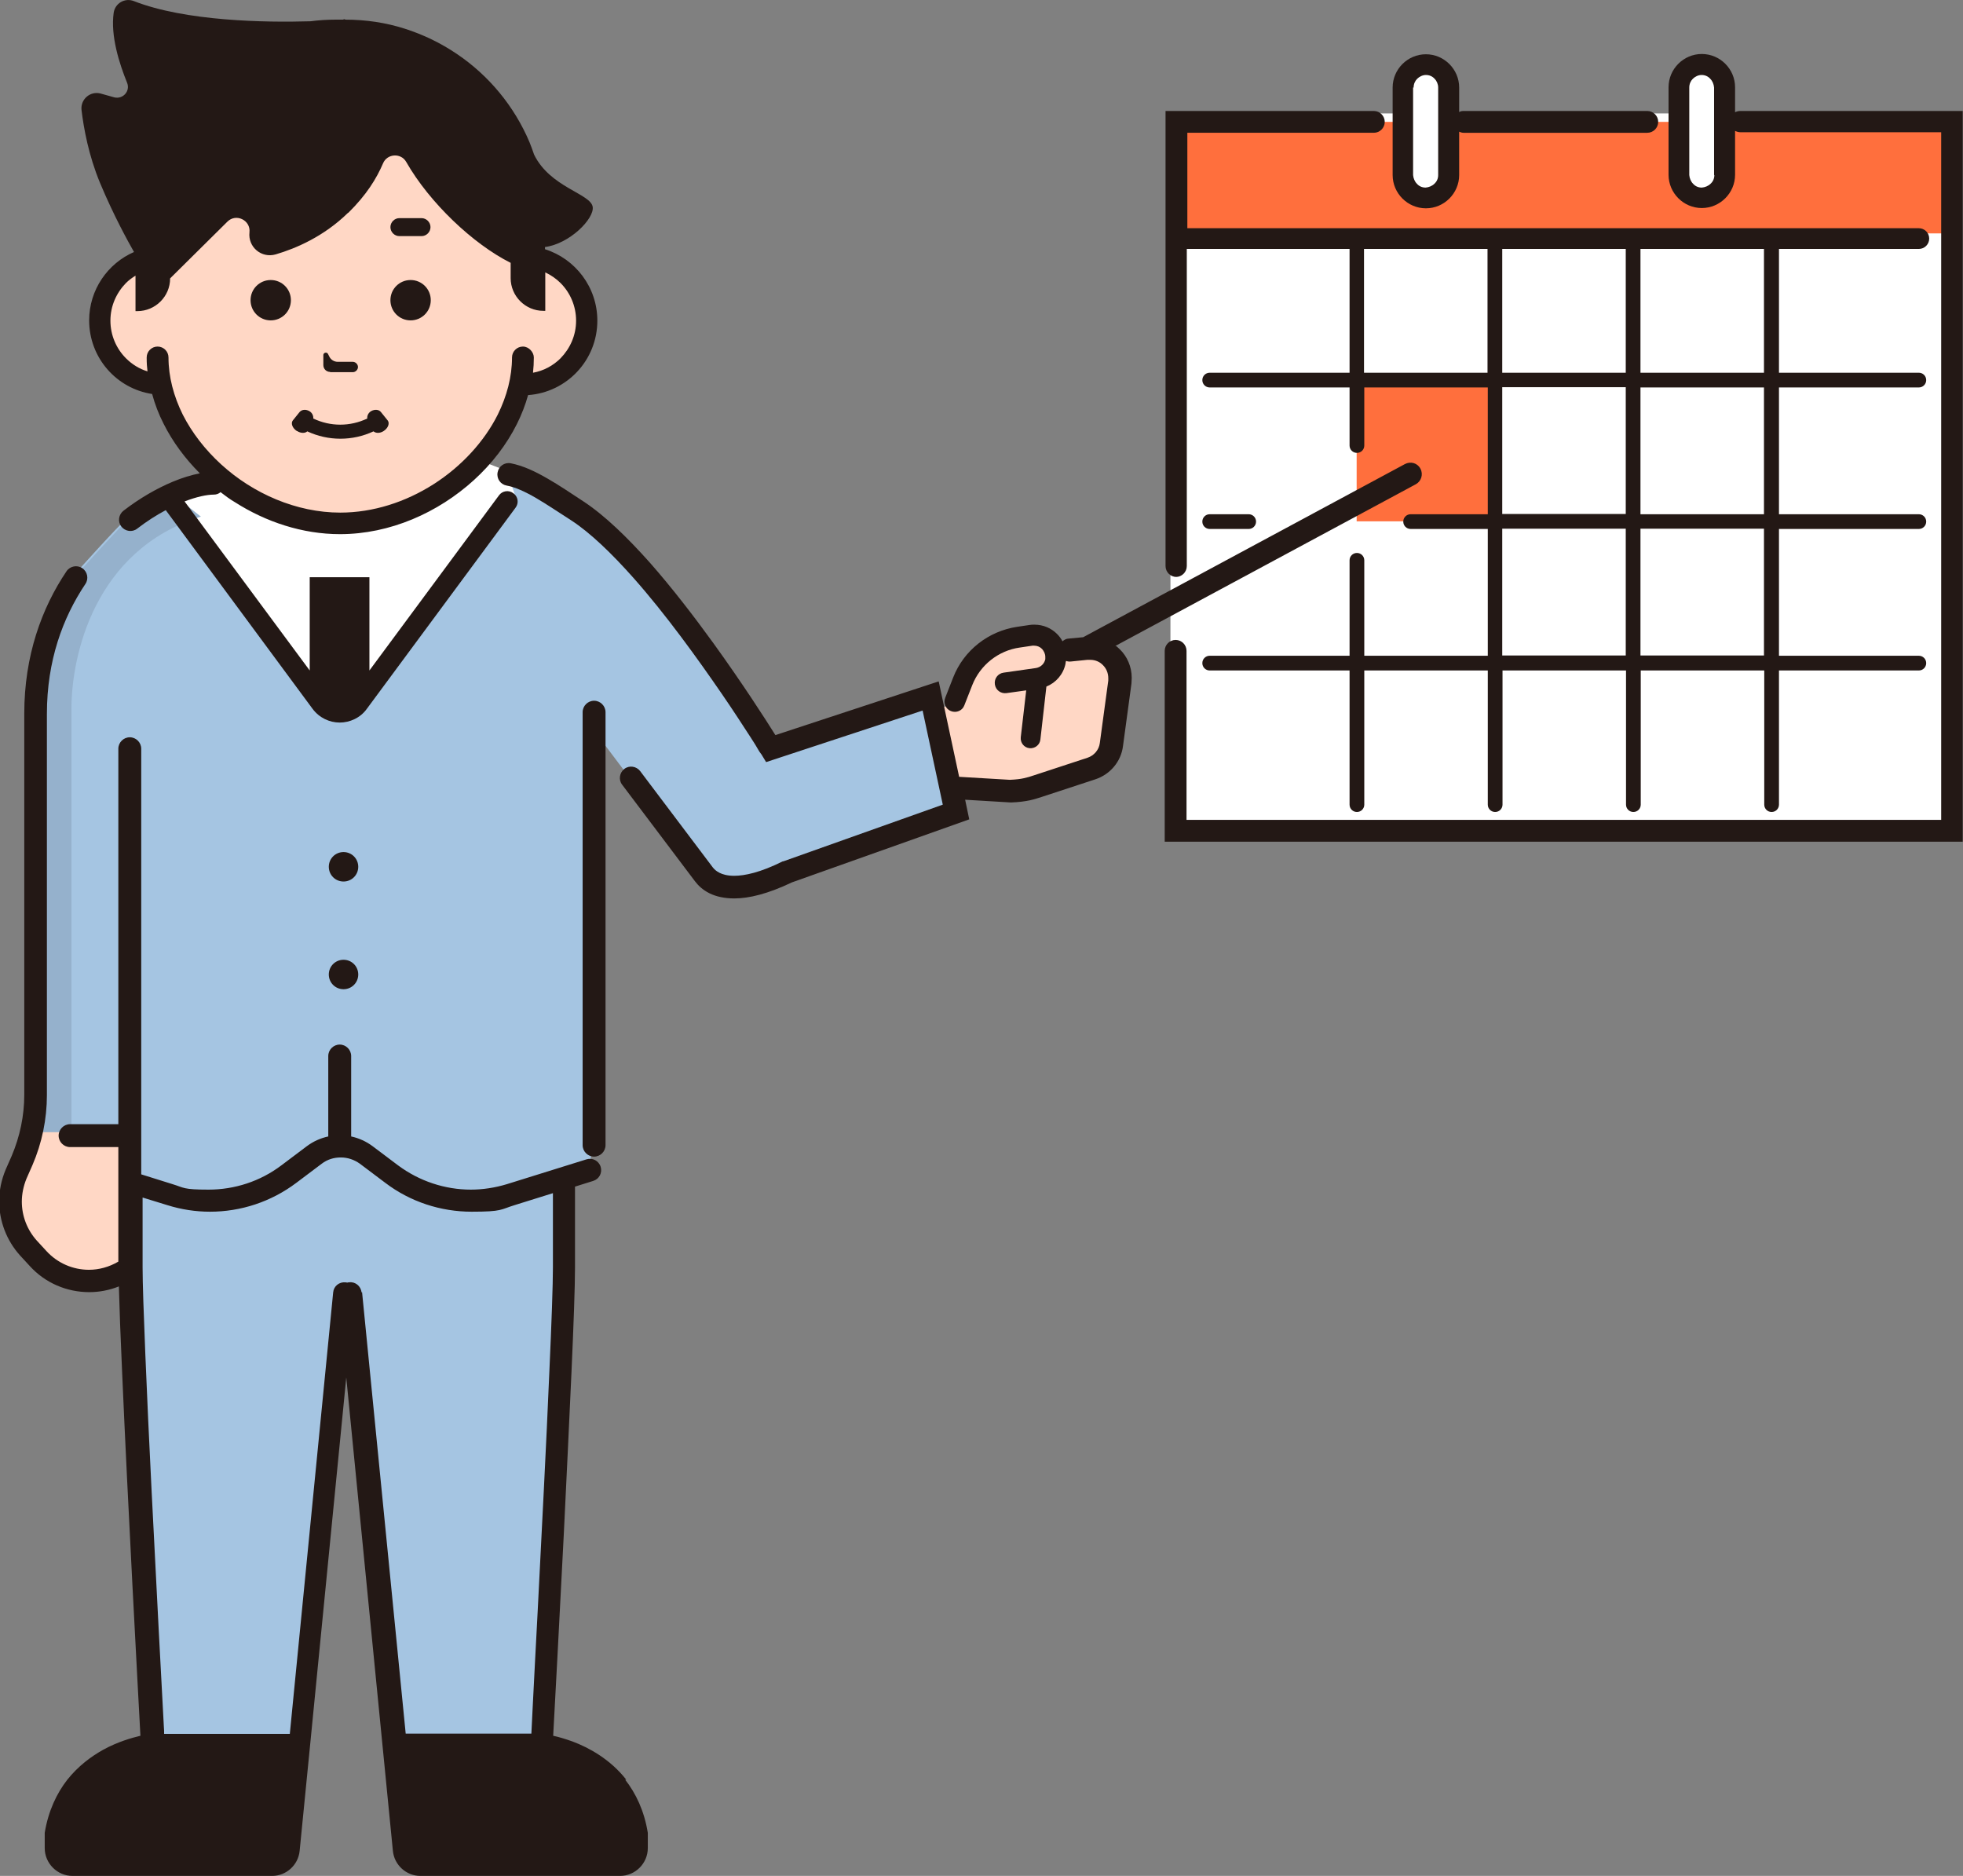
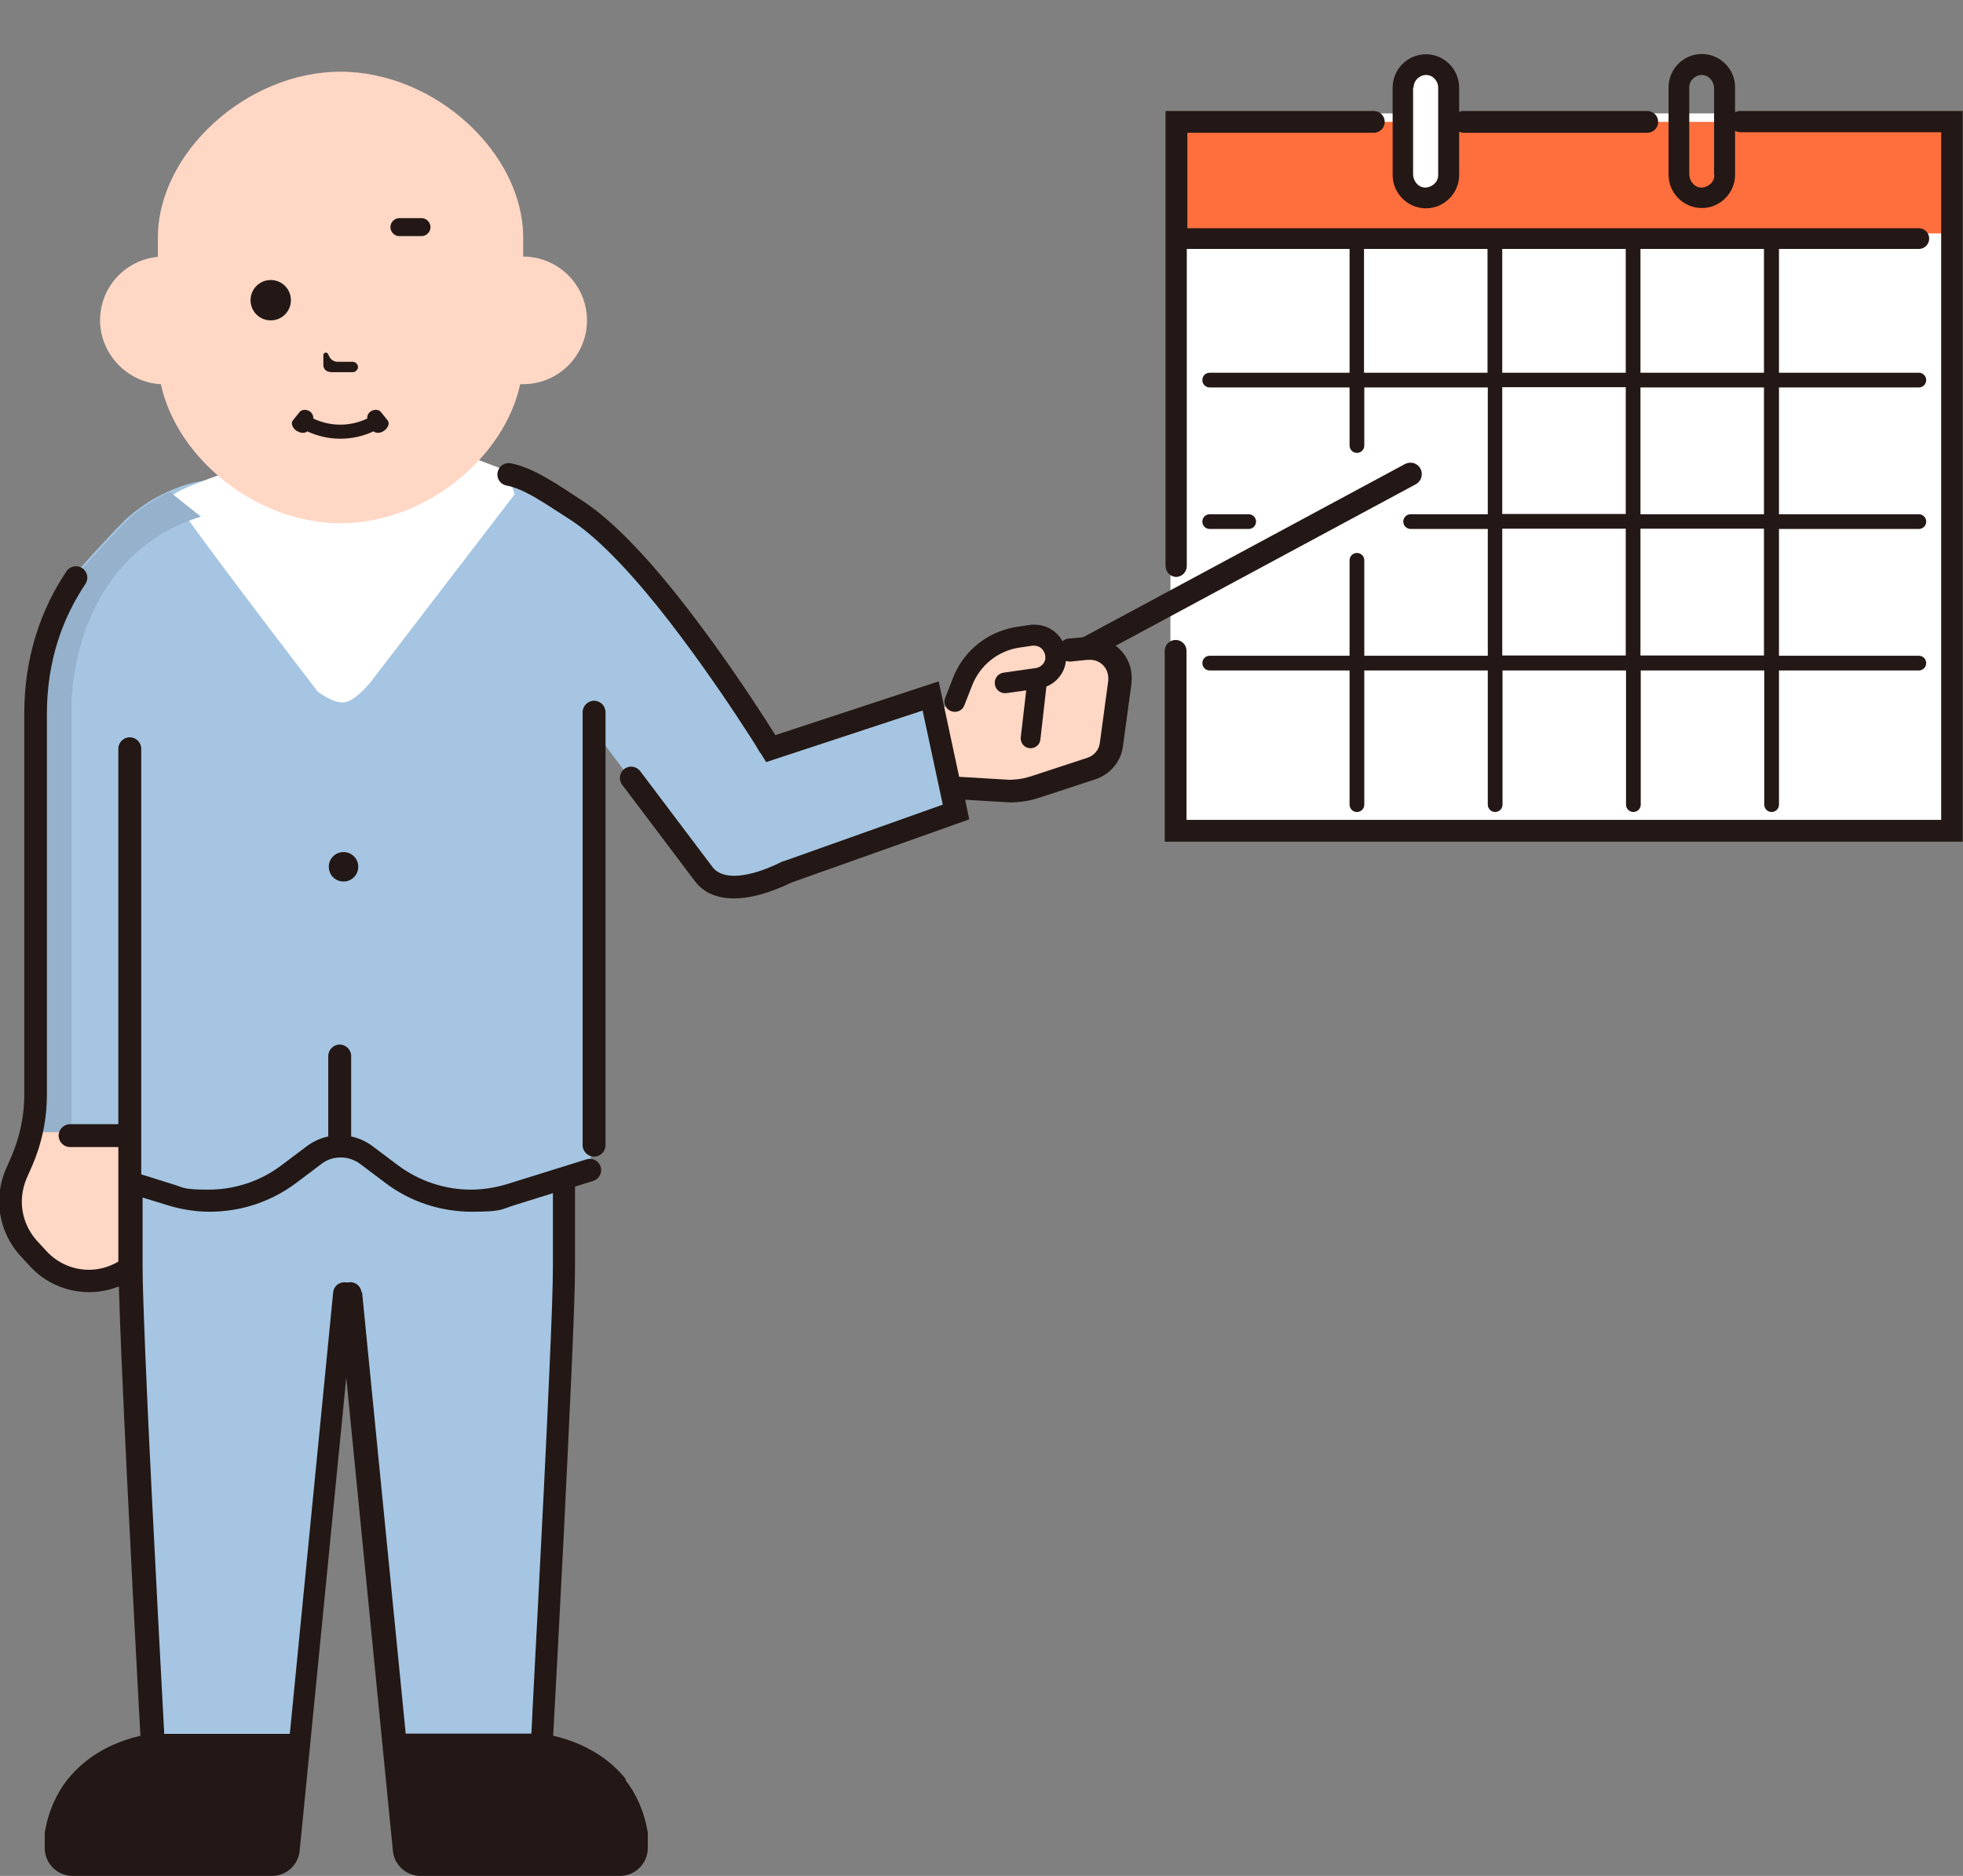
<svg xmlns="http://www.w3.org/2000/svg" id="_x31_9" version="1.1" viewBox="0 0 720 688">
  <rect x="0" y="0" width="720" height="688" fill="#808080" stroke="none" />
  <defs>
    <style>
      .st0 {
        fill: #ffd7c5;
      }

      .st1 {
        fill: #ff6f3d;
      }

      .st2 {
        fill: #231815;
      }

      .st3 {
        fill: #fff;
      }

      .st4 {
        fill: #a5c5e2;
      }

      .st5 {
        fill: #95b1cc;
      }
    </style>
  </defs>
  <rect class="st3" x="429.3" y="41.6" width="288.7" height="265.4" />
  <g>
    <polygon class="st4" points="49.7 433 56.2 638.8 110 638.8 128.6 473.2 146 647.2 201.3 647.2 204.8 433 125 366.1 49.7 433" />
    <path class="st4" d="M216.4,427.7l-10.4,3.1c-17.5,13.4-48.2,9-66-4.1l-14.6-7.5-20.7,11.5c-8.7,6.4-16.8,11.6-27,11.6s-20.3-3.1-28.9-9.3v-17.8H10.8c1.2-4.9,1.9-9.9,1.9-15v-139.8c0-20.3,6.1-37,14.8-49.9,0,0,15.8-17.7,19.7-21,4.7-4,9.5-7,14.2-9.1,6.5-3,12.4-4.3,16.6-4.3,29.6-16.7,65.6-17,95.6-.9l1.7.9c17.8,0,42.8,10.4,42.8,67.1v156.3c0,5.1-1.6,28.3-1.6,28.3Z" />
    <path class="st0" d="M10.8,418.1c-.8,3.1-1.8,6.2-3.1,9.1l-2.2,5c-4,9.2-2.2,19.8,4.6,27.1l3.5,3.8c8.1,8.8,21.3,10.8,31.6,4.7l2-1.2h1.6v-48.6H10.8Z" />
    <path class="st0" d="M11.7,415.2c-.8,3.1-1.8,6.2-3.1,9.1l-2.2,5c-4,9.2-2.2,19.8,4.6,27.1l3.5,3.8c8.1,8.8,21.3,10.8,31.6,4.7l2-1.2h1.6v-48.6H11.7Z" />
    <path class="st3" d="M81.3,173.9s-17.2,5.9-17.9,7.9c-.6,2,53.1,71.8,53.1,71.8,0,0,5.7,4.5,9.8,4,4.1-.5,9.6-7.4,9.6-7.4l57.3-74.7-32.5-12.5c-20.2-14.2-47.4-12.7-65.9,3.6l-13.5,7.4Z" />
    <path class="st5" d="M73.6,189.5c-39,12.2-47.4,51-47.4,70.5v155.2h-14.5c1.2-4.9,1.9-9.9,1.9-15v-139.8c0-20.3,6.1-37,14.8-49.9,0,0,15.8-17.7,19.7-21,4.7-4,9.5-7,14.2-9.1l11.4,9.1Z" />
    <rect class="st1" x="431.3" y="44.7" width="284.7" height="40.9" />
-     <rect class="st1" x="497.6" y="140.5" width="50.7" height="50.7" />
    <path class="st4" d="M186.3,173.9c7.5,1.3,16.6,7.7,25.2,13.4,29.6,19.3,70.9,87.2,70.9,87.2l58.6-19.3,9.2,42.6-61.7,22c-19.7,9.6-27.9,4.8-36.5-6.6l-34-45.1-31.7-94.2Z" />
    <path class="st0" d="M350.2,257.4l2.9-7.4c3.4-8.7,11.2-14.8,20.4-16.2l4.7-.7c4.5-.7,8.5,2.6,9,6.8l5.2-1.5,6.2-.6c7-.7,12.8,5.3,11.8,12.2l-3.1,22.9c-.6,4.1-3.4,7.5-7.3,8.8l-19.8,6.5c-2.2.7-4.7,1.7-10,1.9l-20-1.2-5-14.4-2.9-13.3,7.9-3.8Z" />
    <path class="st0" d="M191.9,94.1h0v-6.9c0-31.2-32.5-60.9-67-60.9s-67,29.8-67,60.9v7c-11.9,1.1-21.2,11.1-21.2,23.3s9.9,22.8,22.3,23.4c5.9,27.3,35.1,51,65.9,51s60-23.7,65.9-51h1.1c12.9,0,23.4-10.5,23.4-23.4,0-12.9-10.5-23.4-23.4-23.4Z" />
    <path class="st3" d="M523,72.6h0c-4.6,0-8.4-3.8-8.4-8.4v-32.1c0-4.6,3.8-8.4,8.4-8.4s8.4,3.8,8.4,8.4v32.1c0,4.6-3.8,8.4-8.4,8.4Z" />
-     <path class="st3" d="M624.2,72.6h0c-4.6,0-8.4-3.8-8.4-8.4v-32.1c0-4.6,3.8-8.4,8.4-8.4s8.4,3.8,8.4,8.4v32.1c0,4.6-3.8,8.4-8.4,8.4Z" />
    <path class="st2" d="M222.1,420v-158.8c0-2.3-1.9-4.2-4.2-4.2s-4.2,1.9-4.2,4.2v158.8c0,2.3,1.9,4.2,4.2,4.2s4.2-1.9,4.2-4.2Z" />
    <path class="st2" d="M229.7,652.7c-5.9-7.5-13.6-11.7-19.7-14-2.8-1-5.2-1.7-7.1-2.1.6-10.3,2.2-41.2,3.9-74.1,1-20.3,2-41.3,2.8-59,.8-17.7,1.3-31.8,1.3-38.5v-29.8l6.7-2.1c2.2-.7,3.4-3,2.7-5.2-.7-2.2-3-3.4-5.2-2.7h0l-29.2,9.1c-4.3,1.3-8.8,2-13.2,2-9.5,0-18.9-3.1-26.7-8.9l-9.3-7c-2.4-1.8-5.1-3-7.9-3.6,0,0,0-.2,0-.3v-29.2c0-2.3-1.9-4.2-4.2-4.2s-4.2,1.9-4.2,4.2v29.2c0,0,0,.2,0,.3-2.8.6-5.5,1.8-7.9,3.6l-9.3,7c-7.8,5.9-17.2,8.9-26.7,8.9s-8.9-.7-13.2-2l-11.5-3.6v-156.1c0-2.3-1.9-4.2-4.2-4.2s-4.2,1.9-4.2,4.2v137.7h-17.7c-2.3,0-4.2,1.9-4.2,4.2s1.9,4.2,4.2,4.2h17.7v13.1h0v28.9c-3.4,2-7.1,3-10.8,3-5.8,0-11.5-2.4-15.6-6.9l-3.5-3.8c-3.6-4-5.5-9.1-5.5-14.3,0-2.8.6-5.7,1.7-8.4l2.2-5c3.5-8.1,5.3-16.9,5.3-25.7v-139.8c0-19.5,5.8-35.2,14.1-47.6,1.3-1.9.8-4.5-1.1-5.8-1.9-1.3-4.5-.8-5.8,1.1h0c-9.1,13.5-15.5,31-15.5,52.2v139.8c0,7.7-1.6,15.3-4.6,22.4l-2.2,5c-1.6,3.8-2.4,7.7-2.4,11.7,0,7.2,2.7,14.4,7.7,19.9l3.5,3.8c5.7,6.3,13.7,9.6,21.8,9.6,3.7,0,7.4-.7,10.9-2.1.2,7.6.6,18.7,1.2,31.7,2,46.4,5.8,116.5,6.7,133.1-3.3.8-8.3,2.2-13.6,5.1-4.5,2.5-9.2,6-13.2,11-3.9,5-7,11.5-8.3,19.5v.3s0,5.3,0,5.3c0,5.6,4.6,10.2,10.2,10.2h73.2c5.2,0,9.6-4,10.1-9.2l3.8-38.4h0s13.3-135.2,13.3-135.2l17.1,173.6c.5,5.2,4.9,9.2,10.1,9.2h73.2c5.6,0,10.2-4.6,10.2-10.2v-5.6c-1.3-8.1-4.4-14.5-8.3-19.5ZM132.6,474c-.2-2.3-2.3-4-4.5-3.7-.2,0-.5,0-.7.1-.2,0-.5-.1-.7-.1-2.3-.2-4.3,1.4-4.5,3.7l-15.9,161.9h-46.1c0-.8,0-1.6-.1-2.6-.8-14.4-2.7-50.9-4.5-86.6-.9-17.8-1.7-35.5-2.3-50.1-.6-14.6-1-26.2-1-31.7v-25.7l9.1,2.8c5.1,1.6,10.4,2.4,15.6,2.4,11.3,0,22.4-3.6,31.7-10.6l9.3-7c2.1-1.6,4.5-2.3,7-2.3,2.5,0,4.9.8,7,2.3l9.3,7c9.2,7,20.4,10.6,31.7,10.6s10.5-.8,15.7-2.4l14.1-4.4v27.2c0,6.3-.5,20.5-1.3,38.1-1.1,26.4-2.9,60.6-4.3,88.2-.7,13.8-1.4,25.9-1.8,34.6-.2,4.3-.4,7.7-.5,10.1h-46.1l-16-161.9Z" />
    <path class="st2" d="M126,312.5c-3,0-5.4,2.4-5.4,5.4s2.4,5.4,5.4,5.4,5.4-2.4,5.4-5.4-2.4-5.4-5.4-5.4Z" />
-     <path class="st2" d="M126,352c-3,0-5.4,2.4-5.4,5.4s2.4,5.4,5.4,5.4,5.4-2.4,5.4-5.4-2.4-5.4-5.4-5.4Z" />
    <path class="st2" d="M431.3,211.6c2.2,0,4-1.8,4-4h0v-116.3h59.7v45.4h-51.3c-1.5,0-2.7,1.2-2.7,2.7s1.2,2.7,2.7,2.7h51.3v21.3c0,1.5,1.2,2.7,2.7,2.7s2.7-1.2,2.7-2.7v-21.3h45.3v46.5h-28.3c-1.5,0-2.7,1.2-2.7,2.7s1.2,2.7,2.7,2.7h28.3v46.5h-45.3v-35c0-1.5-1.2-2.7-2.7-2.7s-2.7,1.2-2.7,2.7v35h-51.3c-1.5,0-2.7,1.2-2.7,2.7s1.2,2.7,2.7,2.7h51.3v49.2c0,1.5,1.2,2.7,2.7,2.7s2.7-1.2,2.7-2.7v-49.2h45.3v49.2c0,1.5,1.2,2.7,2.7,2.7s2.7-1.2,2.7-2.7v-49.2h45.3v49.2c0,1.5,1.2,2.7,2.7,2.7s2.7-1.2,2.7-2.7v-49.2h45.3v49.2c0,1.5,1.2,2.7,2.7,2.7s2.7-1.2,2.7-2.7v-49.2h51.3c1.5,0,2.7-1.2,2.7-2.7s-1.2-2.7-2.7-2.7h-51.3v-46.5h51.3c1.5,0,2.7-1.2,2.7-2.7s-1.2-2.7-2.7-2.7h-51.3v-46.5h51.3c1.5,0,2.7-1.2,2.7-2.7s-1.2-2.7-2.7-2.7h-51.3v-45.4h51.3c2.1,0,3.8-1.7,3.8-3.8s-1.7-3.8-3.8-3.8h-268.3v-35h68.4c2.2,0,4-1.8,4-4s-1.8-4-4-4h-76.4v166.9c0,2.2,1.8,4,4,4ZM500.3,136.7v-45.4h45.3v45.4h-45.3ZM551,91.3h45.3v45.4h-45.3v-45.4ZM551,142h45.3v46.5h-45.3v-46.5ZM551,240.4v-46.5h45.3v46.5h-45.3ZM647,240.4h-45.3v-46.5h45.3v46.5ZM647,188.6h-45.3v-46.5h45.3v46.5ZM647,136.7h-45.3v-45.4h45.3v45.4Z" />
    <path class="st2" d="M636.4,41.2v-9.2c0-6.7-5.5-12.2-12.2-12.2-6.7,0-12.2,5.5-12.2,12.2v32.1c0,6.7,5.5,12.2,12.2,12.2,6.7,0,12.2-5.5,12.2-12.2v-16.1c.6.3,1.3.5,2,.5h73.6v252.2h-276.8v-62c0-2.2-1.8-4-4-4s-4,1.8-4,4v70s292.7,0,292.7,0V40.7h-81.6c-.7,0-1.4.2-2,.5ZM628.8,64.2c0,1.3-.5,2.4-1.4,3.2-.8.8-2,1.3-3.2,1.4-1.3,0-2.4-.5-3.2-1.4-.8-.8-1.3-2-1.4-3.2v-32.1c0-1.3.5-2.4,1.3-3.2.8-.8,2-1.4,3.2-1.4,1.3,0,2.4.5,3.2,1.4.8.8,1.3,2,1.4,3.2v32.1Z" />
    <path class="st2" d="M443.7,188.6c-1.5,0-2.7,1.2-2.7,2.7s1.2,2.7,2.7,2.7h14.3c1.5,0,2.7-1.2,2.7-2.7s-1.2-2.7-2.7-2.7h-14.3Z" />
    <path class="st2" d="M409.1,236.9l110.2-59.3c2-1.1,2.8-3.6,1.7-5.7s-3.6-2.8-5.7-1.7l-118,63.5-5.3.5c-.9,0-1.7.5-2.3,1-.5-1-1.2-1.9-2-2.7-2.1-2.1-5-3.4-8.3-3.4-.6,0-1.2,0-1.7.1h0s-4.7.7-4.7.7c-10.5,1.6-19.5,8.6-23.4,18.6l-2.9,7.4c-.8,2,.2,4.2,2.1,4.9,2,.8,4.2-.2,4.9-2.1h0l2.9-7.4c2.9-7.4,9.6-12.7,17.4-13.8l4.7-.7h0c.2,0,.4,0,.6,0,1.1,0,2.1.4,2.9,1.2.7.8,1.2,1.8,1.2,2.9,0,.3,0,.6,0,.9-.4,1.7-1.7,2.9-3.4,3.2l-11.9,1.7c-2.1.3-3.5,2.2-3.2,4.3.3,2.1,2.2,3.5,4.3,3.2l7.2-1-2,17.2c-.2,2,1.2,3.8,3.2,4,2,.2,3.8-1.2,4-3.2l2.2-19.4c3.5-1.4,6.2-4.5,7-8.3h0c0-.4.1-.7.2-1.1.6.2,1.2.3,1.9.2l5.9-.6c.2,0,.4,0,.6,0,.1,0,.3,0,.5,0,1.8,0,3.5.7,4.7,2,1.2,1.2,1.9,2.9,1.9,4.7s0,.6,0,.9l-3.1,22.9c-.3,2.5-2.1,4.6-4.5,5.4l-19.8,6.5c-1.2.4-2.1.7-3.5,1-1.3.3-2.9.5-5.2.6l-18.6-1.1-7.5-35-59.9,19.7c-3.5-5.6-12.1-19-22.8-33.8-7.1-9.8-15.1-20.2-23.2-29.4-8.2-9.2-16.5-17.3-24.4-22.5-4.3-2.8-8.8-5.9-13.2-8.4-4.5-2.6-8.9-4.7-13.5-5.6-2.3-.4-4.4,1.1-4.8,3.4-.4,2.3,1.1,4.4,3.4,4.8h0c2.9.5,6.7,2.2,10.8,4.6,4.1,2.4,8.5,5.4,12.9,8.2,6.9,4.5,14.8,12.1,22.7,21,11.9,13.4,23.6,29.7,32.4,42.5,4.4,6.4,8,12,10.6,16,1.3,2,2.3,3.6,2.9,4.7.3.5.6,1,.8,1.2.2.3.3.4.3.4l1.7,2.8,57.4-18.9,7.4,34.5-58.5,20.8h-.2c-8.2,4.1-14,5.3-17.8,5.3-2.5,0-4.2-.5-5.4-1.1-1.2-.6-1.9-1.3-2.4-1.9l-26.7-35.4c-1.4-1.8-4-2.2-5.8-.8-1.8,1.4-2.2,4-.8,5.8l26.7,35.4c1.2,1.6,2.9,3.2,5.3,4.4,2.4,1.2,5.5,1.9,9.1,1.9,5.5,0,12.4-1.7,21.2-5.9l65-23.1-1.5-7.2,16.7,1h.2c2.8-.1,5-.4,6.9-.8,1.8-.4,3.2-.9,4.2-1.2l19.8-6.5c5.4-1.8,9.4-6.5,10.1-12.2l3.1-22.9c0-.7.1-1.4.1-2.1,0-4.1-1.7-7.9-4.4-10.5-.4-.4-.8-.7-1.2-1.1Z" />
    <path class="st2" d="M523,76.4c6.7,0,12.2-5.5,12.2-12.2v-15.9c.5.2,1,.4,1.6.4h67.4c2.2,0,4-1.8,4-4s-1.8-4-4-4h-67.4c-.6,0-1.1.1-1.6.4v-9c0-6.7-5.5-12.2-12.2-12.2-6.7,0-12.2,5.5-12.2,12.2v32.1c0,6.7,5.5,12.2,12.2,12.2ZM518.5,32.1c0-1.3.5-2.4,1.3-3.2.8-.8,2-1.4,3.2-1.4,1.3,0,2.4.5,3.2,1.4.8.8,1.3,2,1.3,3.2v32.1c0,1.3-.5,2.4-1.4,3.2-.8.8-2,1.3-3.2,1.4-1.3,0-2.4-.5-3.2-1.4-.8-.8-1.3-2-1.4-3.2v-32.1h0Z" />
    <path class="st2" d="M91.9,110.1h0c0,4.1,3.3,7.4,7.4,7.4s7.4-3.3,7.4-7.4h0c0-4.1-3.3-7.4-7.4-7.4-4.1,0-7.4,3.3-7.4,7.4Z" />
-     <path class="st2" d="M150.6,117.5c4.1,0,7.4-3.3,7.4-7.4h0c0-4.1-3.3-7.4-7.4-7.4s-7.4,3.3-7.4,7.4h0c0,4.1,3.3,7.4,7.4,7.4Z" />
    <path class="st2" d="M121.1,136.5h8.3c1,0,1.9-.9,1.9-1.9s-.9-1.9-1.9-1.9h-5.5c-1.3,0-2.5-.7-3.1-1.9l-.5-1c-.4-.8-1.7-.5-1.7.4v3.7c0,1.4,1.1,2.5,2.5,2.5Z" />
    <path class="st2" d="M146.5,86.6h8.1c1.8,0,3.3-1.5,3.3-3.3s-1.5-3.3-3.3-3.3h-8.1c-1.8,0-3.3,1.5-3.3,3.3s1.5,3.3,3.3,3.3Z" />
-     <path class="st2" d="M49.2,92.4c-9.7,4.2-16.5,13.9-16.5,25.1h0c0,13.7,10,25,23.1,27,1,3.7,2.4,7.4,4.2,10.9,3.3,6.6,7.9,12.8,13.3,18.2-3.1.6-6.4,1.6-10,3.1-5.7,2.4-11.9,5.9-18,10.6-1.8,1.4-2.2,4-.8,5.8s4,2.2,5.8.8h0c3.5-2.7,7.1-5,10.5-6.8l53.8,72.8c2.5,3.4,6.3,5.1,10,5.1,3.7,0,7.6-1.7,10-5.1l54.5-73.7c1.3-1.7.9-4.1-.8-5.3-1.7-1.3-4.1-.9-5.3.8h0l-47.5,64.2v-34.2h-21.9v34.2l-45.9-62c4.4-1.7,8.2-2.5,10.7-2.5,1,0,1.8-.3,2.5-.9,1.7,1.3,3.4,2.6,5.3,3.7,11.3,7.2,24.7,11.7,38.5,11.7,18.4,0,36-7.9,49.1-19.8,6.6-6,12-13,15.8-20.6,1.7-3.4,3.1-7,4.1-10.6,14.2-1,25.4-12.8,25.4-27.3h0c0-12.3-8.1-22.7-19.2-26.2v-.8c9.1-1.2,18.1-10.4,17.5-14.7-.7-4.9-15.6-7.1-21.5-19.2h0c-.5-1.5-1.1-3.1-1.7-4.6-5.6-13.2-14.9-24.4-26.6-32.3-5.9-4-12.3-7.1-19.2-9.3-6.9-2.2-14.2-3.3-21.8-3.3,0-.2-.4-.2-.8,0h-2.6c-3.2,0-6.3.2-9.3.6-16.6.5-45.9,0-64.8-7.4-3.3-1.3-6.9.8-7.4,4.3-1.2,8.5,2.1,18.7,4.9,25.6,1.3,3.1-1.5,6.2-4.7,5.4l-5-1.4c-3.8-1-7.4,2.1-7,6,.8,6.7,2.6,16.7,6.8,26.8,5.1,12.2,10.4,21.7,12.5,25.4ZM127.8,78c6.6-6.5,10.3-12.5,12.7-18.1,1.5-3.6,6.6-3.9,8.5-.5,8.5,14.9,24.5,30.1,38.3,37v5.6c0,6.6,5.4,12,12,12h.7v-14.1c2.1,1,4,2.3,5.6,3.9,3.5,3.5,5.7,8.4,5.7,13.8h0c0,5.4-2.2,10.2-5.7,13.8-2.7,2.7-6.2,4.6-10.1,5.3.2-1.9.3-3.7.3-5.6s-1.8-4-4-4-4,1.8-4,4h0c0,7.1-1.9,14.2-5.2,20.9-5,10-13.4,19.1-23.6,25.6-10.2,6.5-22.1,10.4-34.2,10.4-16.1,0-32-7-43.7-17.7-5.9-5.4-10.7-11.6-14.1-18.3-3.3-6.7-5.2-13.8-5.2-20.9,0-2.2-1.8-4-4-4s-4,1.8-4,4,.1,3.4.3,5.1c-3-.9-5.7-2.6-7.9-4.8-3.5-3.5-5.7-8.4-5.7-13.8h0c0-5.4,2.2-10.2,5.7-13.8,1-1,2.2-1.9,3.5-2.7v13h.7c6.6,0,12-5.4,12-12l21-20.8c3.2-3.2,8.6-.5,8.1,3.9-.6,5.4,4.4,9.6,9.6,8.1,7.5-2.2,17.7-6.6,26.5-15.2Z" />
  </g>
  <path class="st2" d="M109,158.1c1.4.9,3,.8,3.7.1,7.7,3.6,16.6,3.6,24.3,0,.8.7,2.3.8,3.7-.1,1.7-1.1,2.3-2.9,1.5-3.9-.8-1-1.7-2.1-2.5-3.1-.8-1-2.4-1-3.6-.3-1,.6-1.5,1.7-1.4,2.7-6.3,3-13.5,3-19.8,0,.1-1-.4-2.1-1.4-2.7-1.2-.7-2.7-.7-3.6.3-.8,1-1.7,2.1-2.5,3.1-.8,1-.2,2.8,1.5,3.9Z" />
</svg>